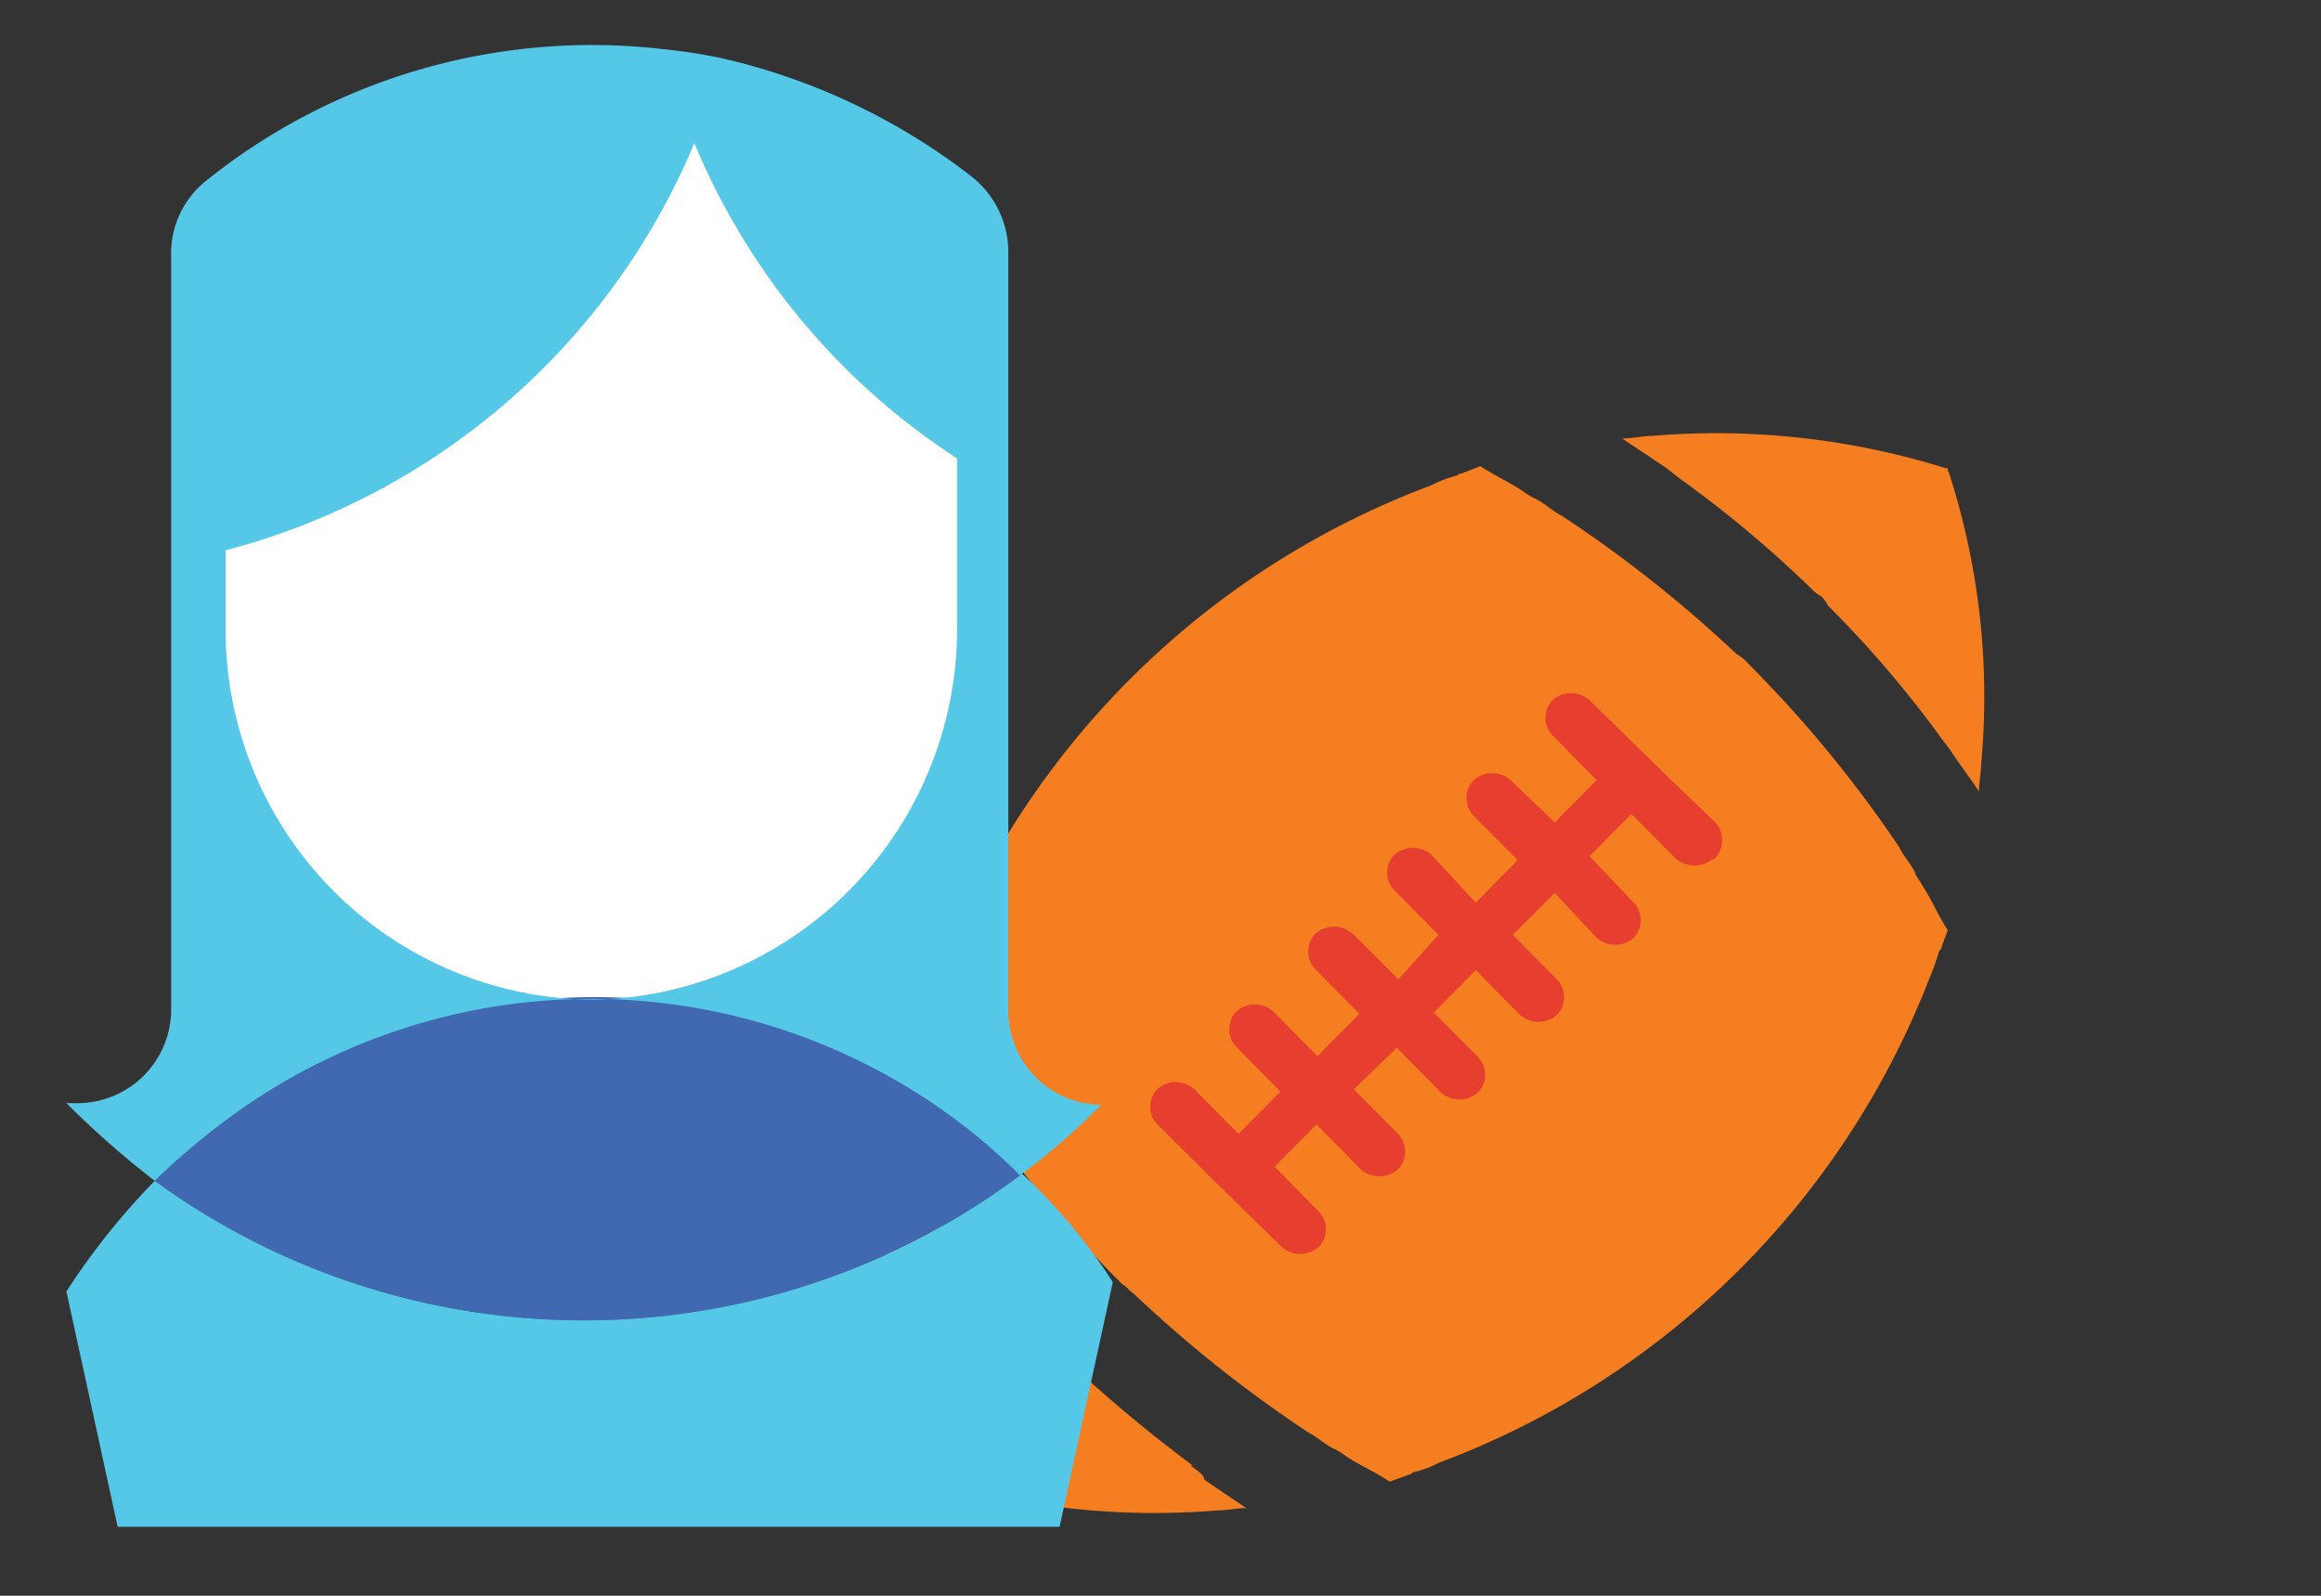
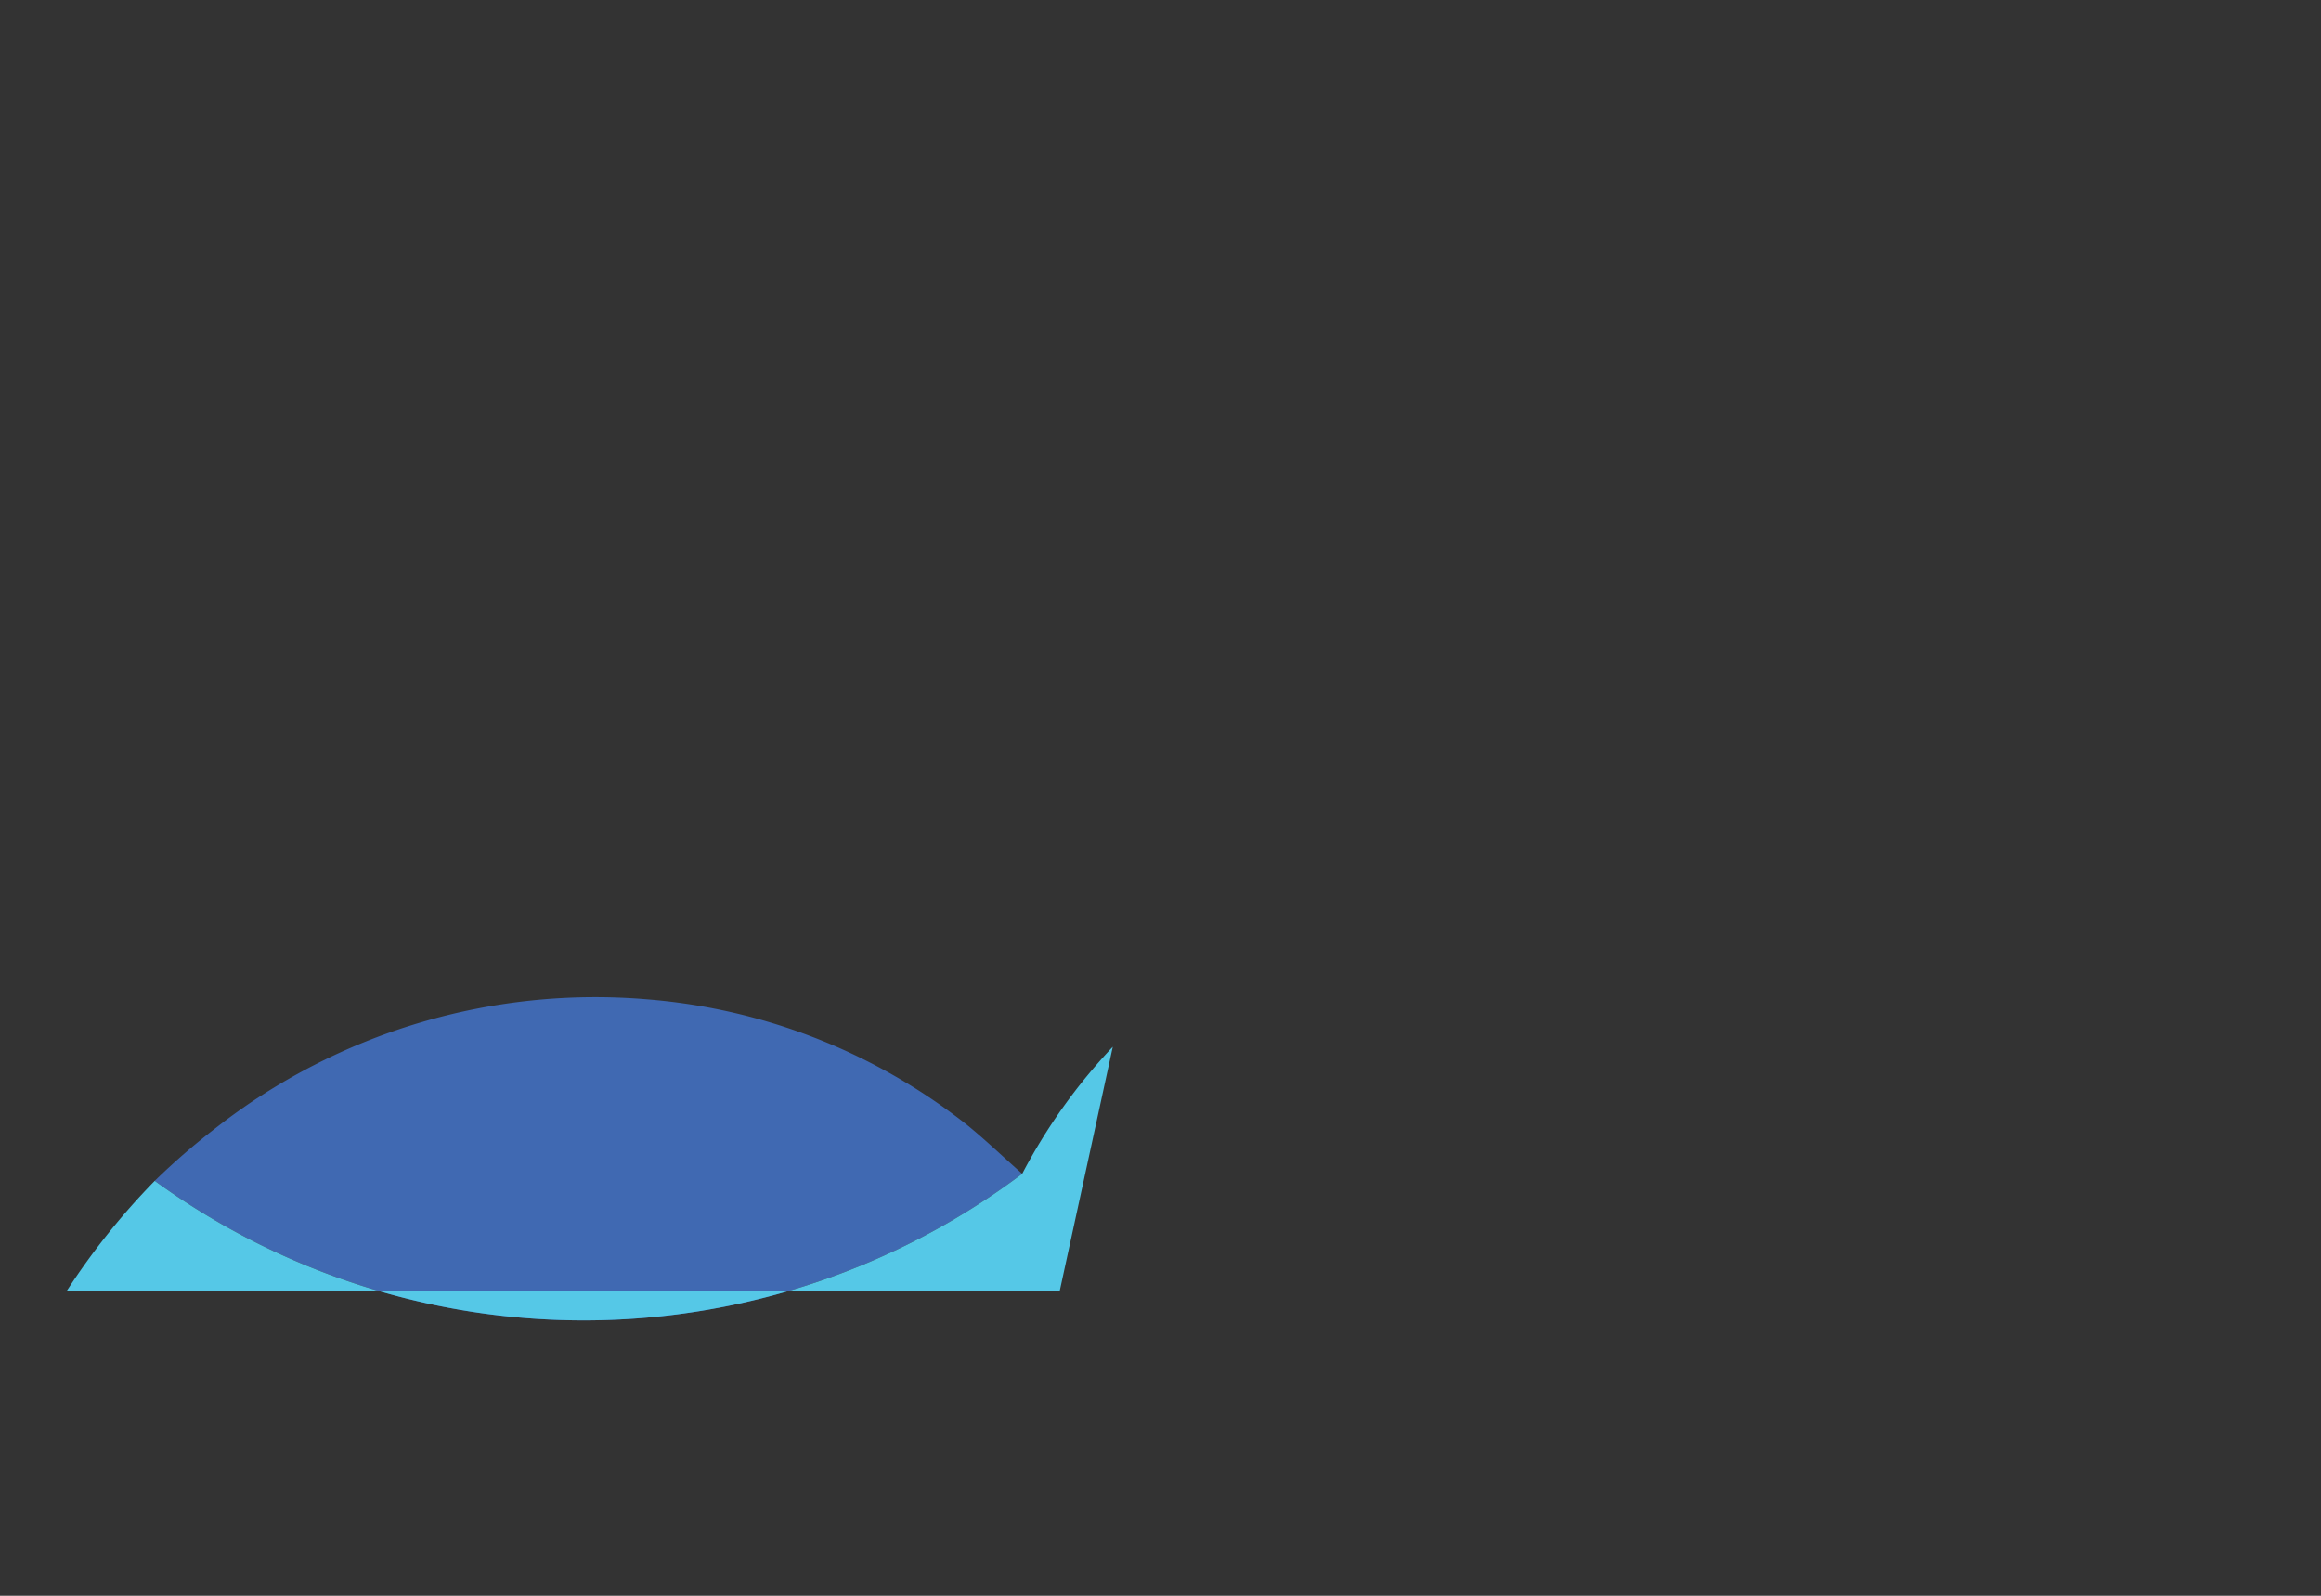
<svg xmlns="http://www.w3.org/2000/svg" id="demographics" viewBox="0 0 72 49.5">
  <rect x="0" y="0" width="72" height="49.5" fill="#333333" stroke="none" />
  <defs>
    <style>.cls-1{fill:#f47e20;}.cls-2{fill:#e63f30;}.cls-3{fill:#fff;}.cls-4{fill:#4069b2;}.cls-5{fill:#55c8e7;}</style>
  </defs>
  <title>SportsFans</title>
-   <path class="cls-1" d="M59.41,27.07c-.14-.29-.36-.51-.5-.8a38,38,0,0,0-4.33-5.33l-.36-.37a1.48,1.48,0,0,0-.36-.29A39.75,39.75,0,0,0,48.45,16c-.29-.15-.51-.37-.8-.52a1.9,1.9,0,0,1-.36-.21c-.43-.3-.93-.52-1.37-.81-.21.08-.36.15-.57.22a.25.25,0,0,0-.15.07,3.65,3.65,0,0,0-.79.3,26.15,26.15,0,0,0-15.22,15,6.76,6.76,0,0,0-.29.81.24.24,0,0,1-.07.14c-.08.22-.15.37-.22.59.29.43.5.94.79,1.38a2.25,2.25,0,0,0,.22.37c.14.29.36.51.5.8a39.35,39.35,0,0,0,4.33,5.33l.36.36c.15.08.22.22.36.3a39.75,39.75,0,0,0,5.41,4.3c.29.15.51.37.8.51a2.1,2.1,0,0,1,.36.22c.43.29.94.51,1.37.8l.58-.21a.24.24,0,0,0,.14-.08,3,3,0,0,0,.79-.29,26.13,26.13,0,0,0,15.22-15,6.56,6.56,0,0,0,.29-.8.24.24,0,0,1,.08-.14c.07-.22.14-.37.21-.59-.29-.44-.5-.95-.79-1.39-.07-.14-.15-.21-.22-.36" />
-   <path class="cls-1" d="M60.42,14.59v-.07h-.07a23.9,23.9,0,0,0-9.09-1c-.29,0-.58.08-.94.08l1.3.87c.22.15.36.29.58.44a36.09,36.09,0,0,1,4,3.36,1.18,1.18,0,0,0,.28.22.78.78,0,0,1,.22.29,34.08,34.08,0,0,1,3.39,3.94c.15.22.29.37.43.58.29.44.58.81.87,1.25,0-.3.07-.59.07-.88a22.54,22.54,0,0,0-1-9M37,45.46a45.63,45.63,0,0,1-4-3.35.78.78,0,0,0-.29-.22.78.78,0,0,0-.29-.22A36,36,0,0,1,29,37.73c-.14-.22-.29-.37-.43-.59-.29-.44-.58-.8-.87-1.24,0,.29-.07.59-.07.88a22.08,22.08,0,0,0,1,9v.07h.07a23.89,23.89,0,0,0,9.09,1c.29,0,.58-.07.87-.07l-1.3-.88c0-.14-.22-.29-.43-.44" />
-   <path class="cls-2" d="M53.14,26.63a.88.88,0,0,1-1.16,0l-1.37-1.38-1.3,1.31L50.68,28a.79.79,0,0,1,0,1.09.87.87,0,0,1-1.15,0l-1.3-1.39L46.93,29l1.37,1.38a.8.8,0,0,1,0,1.1.87.87,0,0,1-1.15,0l-1.37-1.39-1.3,1.32,1.37,1.38a.8.8,0,0,1,0,1.1.87.87,0,0,1-1.15,0l-1.37-1.39L42,33.79l1.37,1.38a.8.8,0,0,1,0,1.1.88.88,0,0,1-1.16,0l-1.37-1.39-1.3,1.31,1.37,1.39a.8.8,0,0,1,0,1.1.87.87,0,0,1-1.15,0l-2.24-2.19-.14-.15L35.9,34.88a.79.79,0,0,1,0-1.09.85.85,0,0,1,1.15,0l1.37,1.38,1.3-1.31-1.37-1.39a.79.79,0,0,1,0-1.09.85.85,0,0,1,1.15,0l1.37,1.38,1.3-1.31L40.8,30.06a.79.79,0,0,1,0-1.09A.87.87,0,0,1,42,29l1.38,1.38L44.62,29l-1.37-1.39a.79.79,0,0,1,0-1.09.88.88,0,0,1,1.16,0L45.78,28l1.3-1.32-1.37-1.38a.8.8,0,0,1,0-1.1.87.87,0,0,1,1.15,0l1.37,1.31,1.3-1.31-1.37-1.39a.79.79,0,0,1,0-1.09.87.87,0,0,1,1.15,0l2.31,2.26.07.07,1.52,1.46a.82.82,0,0,1-.07,1.17" />
-   <ellipse class="cls-3" cx="18.29" cy="18.82" rx="12.48" ry="15.47" />
  <path class="cls-4" d="M31.71,36.41c-.58-.51-1.08-1-1.73-1.53A18.38,18.38,0,0,0,20.1,31,19.11,19.11,0,0,0,6.68,35,21.46,21.46,0,0,0,4.8,36.63,22.62,22.62,0,0,0,31.71,36.41Z" />
-   <path class="cls-5" d="M31.71,36.41a22.62,22.62,0,0,1-26.91.22,21.94,21.94,0,0,0-2.74,3.43l1.59,7.3H32.87l1.65-7.59A17.66,17.66,0,0,0,31.71,36.41Z" />
-   <path class="cls-5" d="M21.54,4.44a21.48,21.48,0,0,0,8.15,9.78v5.26h0A11.51,11.51,0,0,1,20,30.87a12,12,0,0,1-1.58.14A11.47,11.47,0,0,1,7,19.55V17.07A21.73,21.73,0,0,0,21.54,4.44h0a18.82,18.82,0,0,0,.87-2.63,17.24,17.24,0,0,0-1.88-.29h0A19.12,19.12,0,0,0,6.39,5.61,2.89,2.89,0,0,0,5.31,8V31.3a2.91,2.91,0,0,1-2.89,2.92H2.06A29.18,29.18,0,0,0,4.8,36.63,21.46,21.46,0,0,1,6.68,35a18.94,18.94,0,0,1,23.23-.07,17,17,0,0,1,1.73,1.53,21.48,21.48,0,0,0,2.52-2.19,2.91,2.91,0,0,1-2.88-2.92V7.8a3,3,0,0,0-1.16-2.34,19.9,19.9,0,0,0-7.71-3.65" />
+   <path class="cls-5" d="M31.71,36.41a22.62,22.62,0,0,1-26.91.22,21.94,21.94,0,0,0-2.74,3.43H32.87l1.65-7.59A17.66,17.66,0,0,0,31.71,36.41Z" />
</svg>